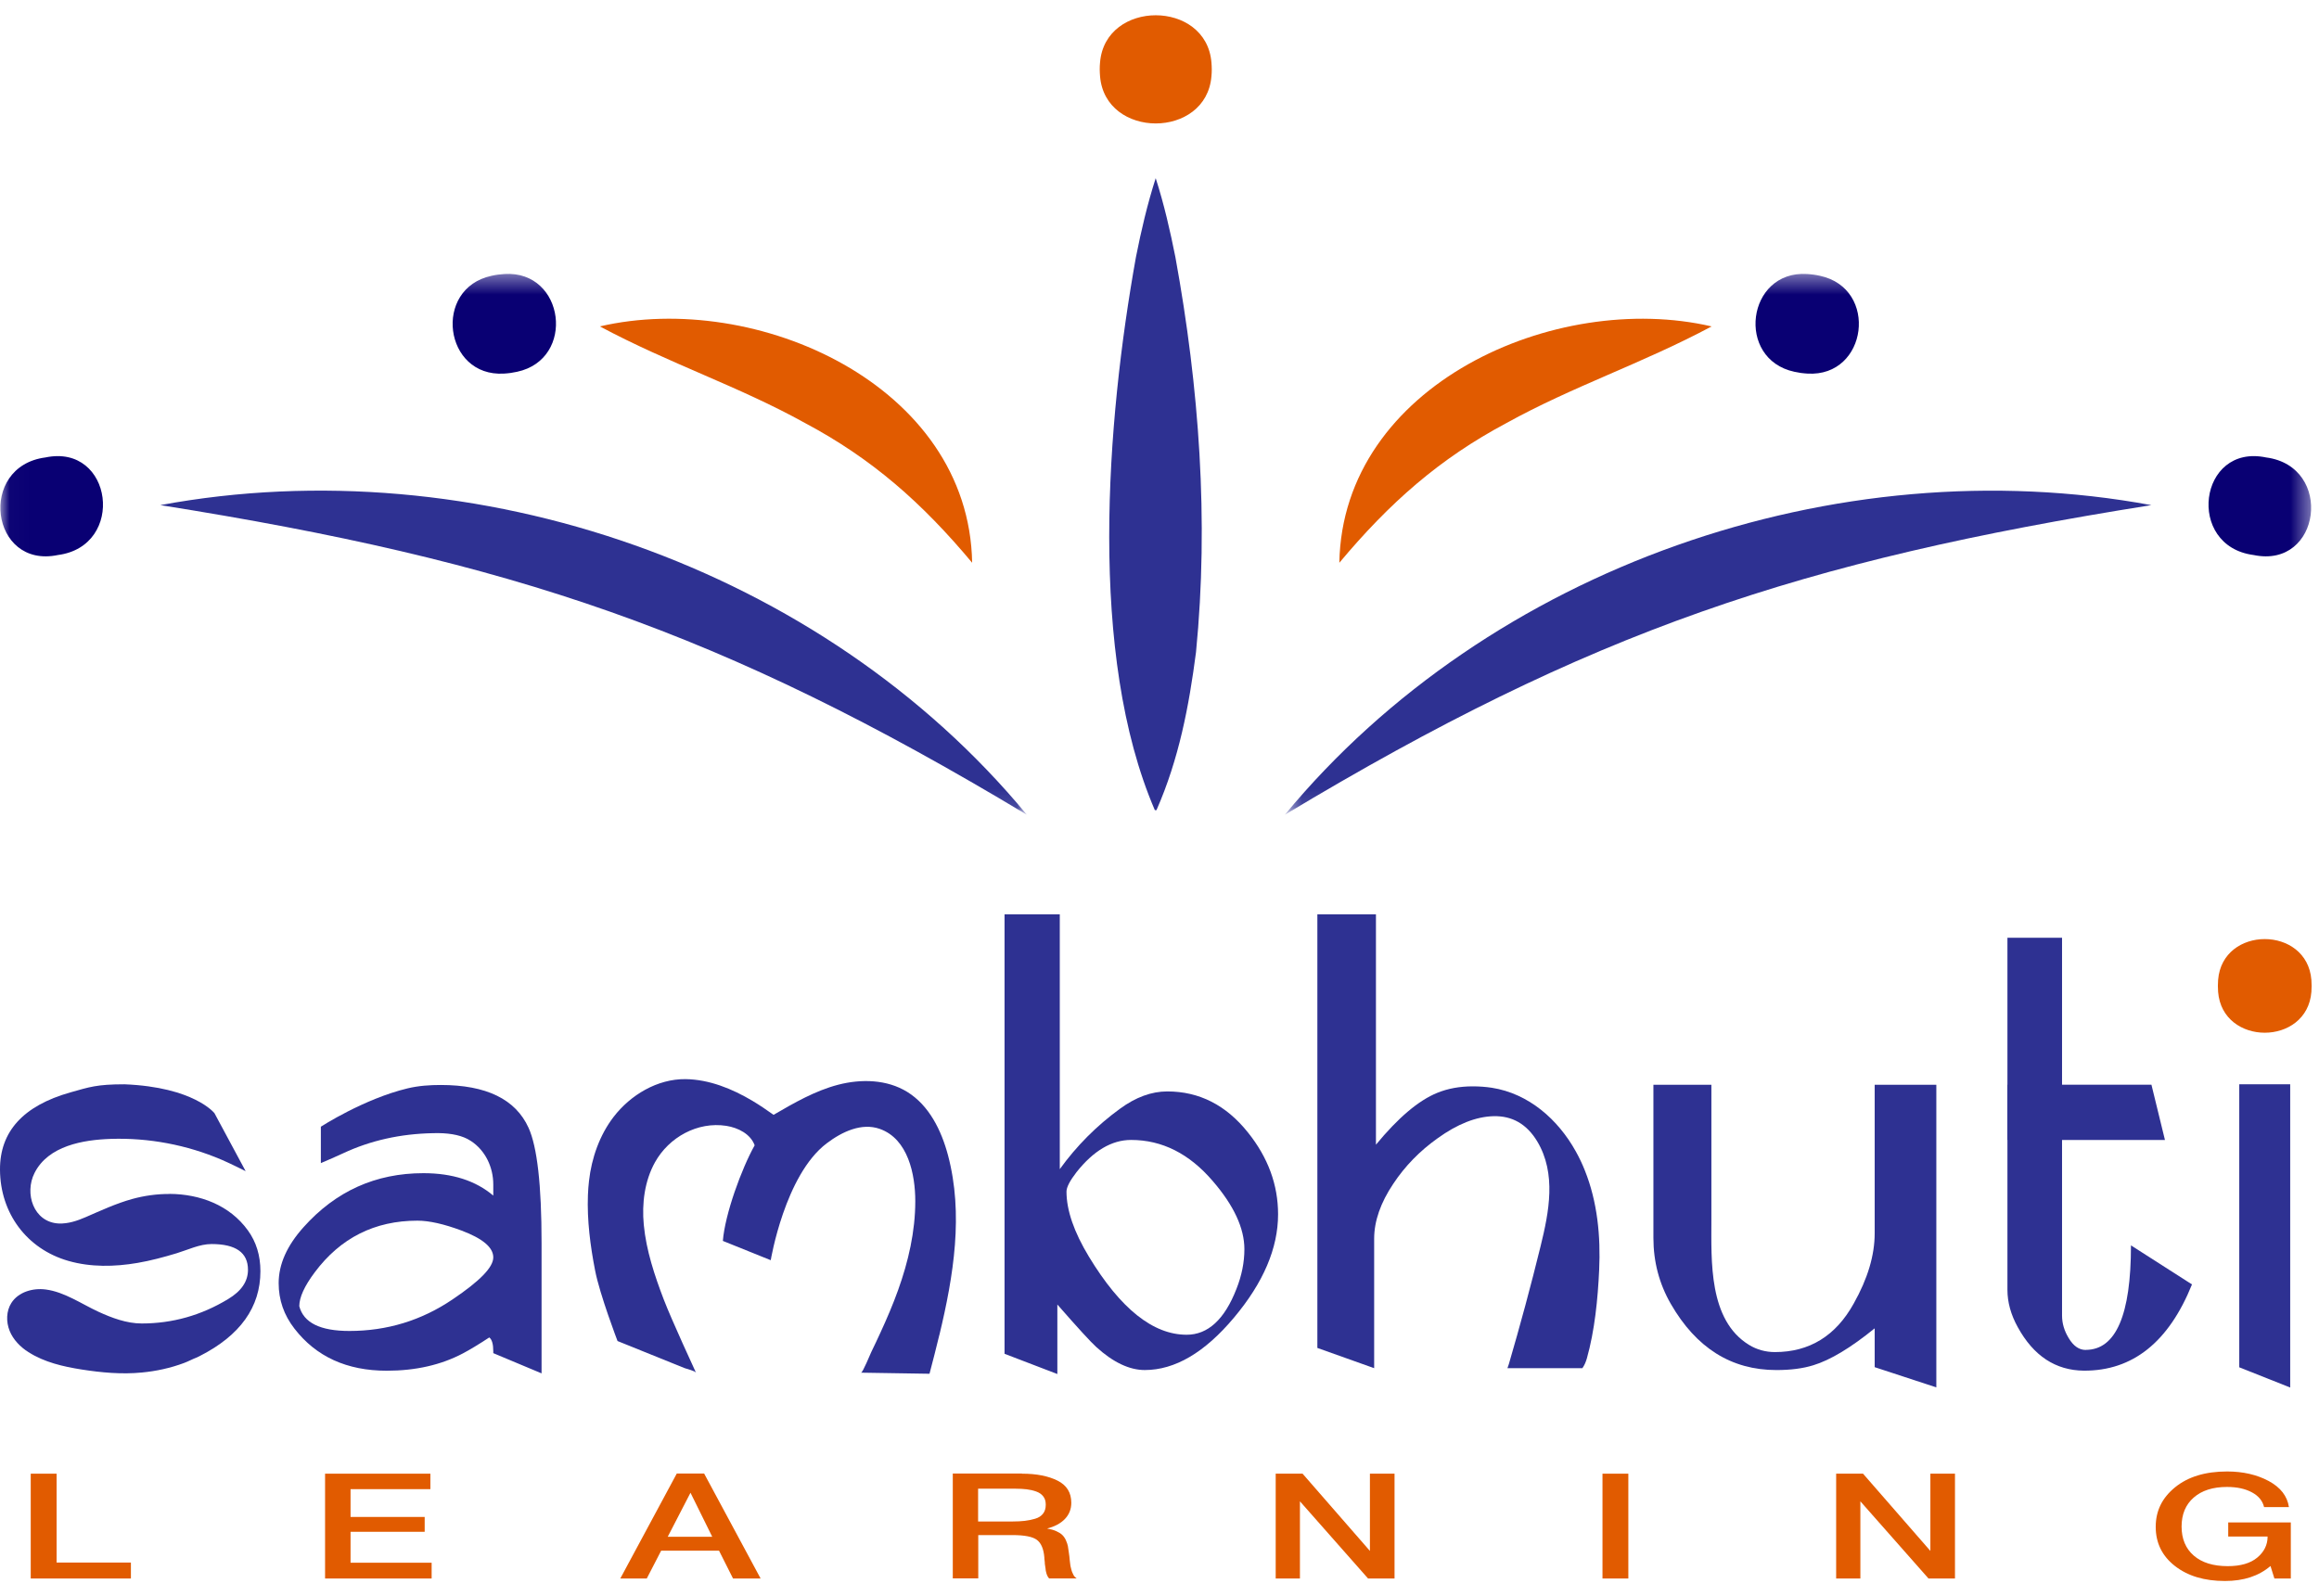
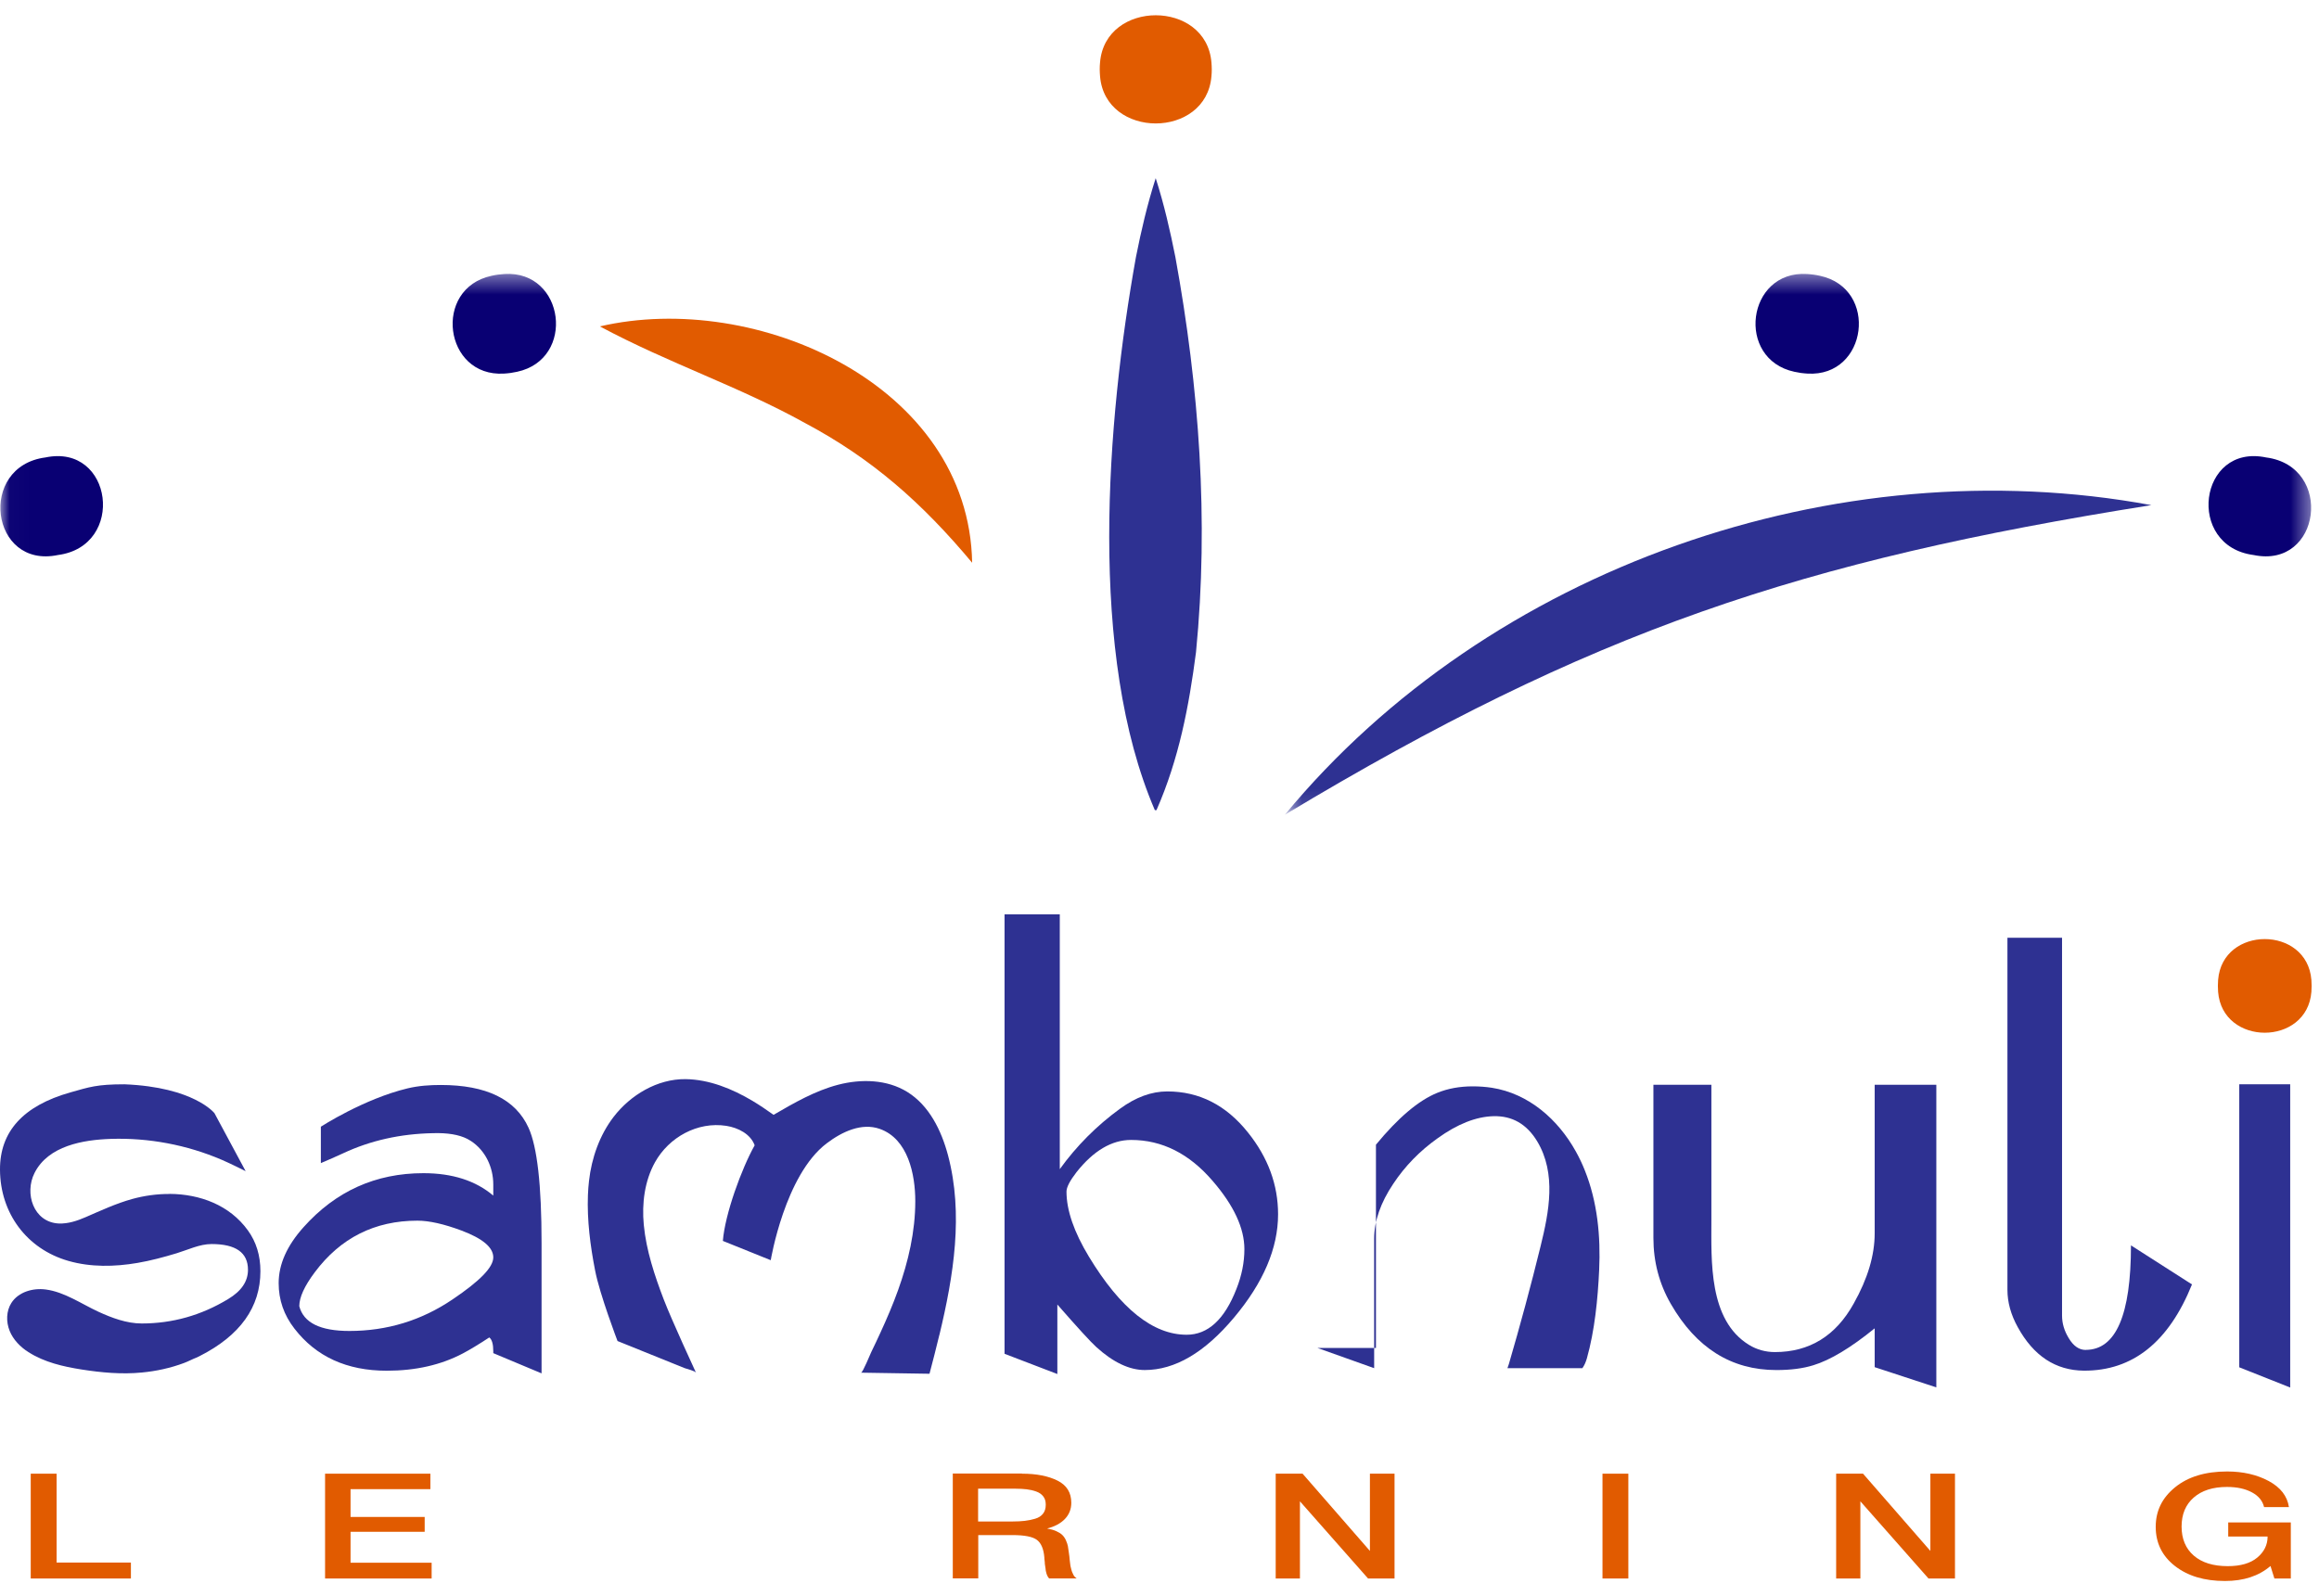
<svg xmlns="http://www.w3.org/2000/svg" width="122" height="84" viewBox="0 0 122 84" fill="none">
  <path d="M63.75 3.65C63.75 3.773 63.745 3.892 63.733 4.011C63.462 7.324 58.143 7.324 57.872 4.011C57.864 3.892 57.855 3.769 57.855 3.65C57.855 3.53 57.86 3.407 57.872 3.288C58.143 -0.025 63.462 -0.025 63.733 3.288C63.741 3.407 63.75 3.53 63.75 3.65Z" fill="#E15B00" />
  <path d="M60.755 42.632C57.236 34.461 58.206 22.192 59.76 13.531C60.035 12.146 60.356 10.761 60.8 9.376C61.244 10.761 61.56 12.146 61.836 13.531C63.085 20.383 63.603 27.379 62.921 34.317C62.551 37.165 62.025 39.935 60.841 42.632H60.751H60.755Z" fill="#2E3192" />
  <mask id="mask0_445_4923" style="mask-type:luminance" maskUnits="userSpaceOnUse" x="67" y="14" width="55" height="29">
    <path d="M67.594 14.411H121.59V42.874H67.594V14.411Z" fill="white" />
  </mask>
  <g mask="url(#mask0_445_4923)">
    <path d="M67.594 42.874C78.363 29.852 96.62 23.518 113.18 26.581C94.693 29.515 83.689 33.198 67.594 42.874Z" fill="#2E3192" />
-     <path d="M70.461 29.619C70.626 20.247 81.838 15.266 90.046 17.177C86.413 19.121 82.73 20.334 79.253 22.262C75.731 24.136 73.108 26.45 70.457 29.619H70.461Z" fill="#E15B00" />
    <path d="M94.743 19.626C94.628 19.609 94.513 19.589 94.402 19.564C91.295 18.898 91.895 14.225 95.06 14.418C95.175 14.426 95.29 14.435 95.405 14.451C95.52 14.467 95.635 14.488 95.746 14.513C98.854 15.179 98.254 19.852 95.089 19.659C94.974 19.651 94.859 19.642 94.743 19.626Z" fill="#090073" />
    <path d="M118.558 29.206C114.974 28.737 115.665 23.328 119.216 24.072C122.8 24.541 122.109 29.95 118.558 29.206Z" fill="#090073" />
  </g>
  <mask id="mask1_445_4923" style="mask-type:luminance" maskUnits="userSpaceOnUse" x="0" y="14" width="55" height="29">
    <path d="M54.016 14.411H0.02V42.874H54.016V14.411Z" fill="white" />
  </mask>
  <g mask="url(#mask1_445_4923)">
-     <path d="M54.02 42.873C37.916 33.193 26.913 29.514 8.434 26.58C24.994 23.514 43.252 29.852 54.02 42.873Z" fill="#2E3192" />
    <path d="M51.148 29.618C48.501 26.449 45.874 24.135 42.352 22.261C38.875 20.329 35.196 19.125 31.559 17.176C39.767 15.265 50.983 20.247 51.144 29.618H51.148Z" fill="#E15B00" />
    <path d="M26.862 19.626C26.977 19.609 27.092 19.589 27.203 19.564C30.311 18.898 29.711 14.225 26.546 14.418C26.431 14.426 26.316 14.435 26.2 14.451C26.085 14.467 25.97 14.488 25.859 14.513C22.752 15.179 23.352 19.852 26.517 19.659C26.632 19.651 26.747 19.642 26.862 19.626Z" fill="#090073" />
    <path d="M3.048 29.206C6.632 28.737 5.941 23.328 2.39 24.072C-1.194 24.541 -0.503 29.95 3.048 29.206Z" fill="#090073" />
  </g>
  <path d="M49.418 70.247C49.254 70.934 49.077 71.616 48.9 72.29C47.7 72.27 46.5 72.253 45.3 72.233C45.386 72.233 45.785 71.254 45.842 71.135C46.007 70.798 46.167 70.457 46.323 70.116C46.66 69.384 46.977 68.644 47.248 67.888C47.786 66.388 48.152 64.809 48.152 63.206C48.152 61.813 47.778 59.931 46.282 59.404C45.329 59.068 44.297 59.553 43.491 60.165C41.288 61.83 40.548 66.314 40.548 66.314C40.548 66.314 38.892 65.648 38.029 65.299C38.14 63.889 39.011 61.501 39.702 60.268C39.484 59.672 38.834 59.343 38.209 59.244C36.697 59.01 35.197 59.84 34.461 61.156C33.91 62.146 33.762 63.326 33.869 64.452C33.996 65.8 34.44 67.128 34.921 68.385C35.337 69.471 36.594 72.187 36.615 72.233C36.574 72.142 36.109 72.027 36.019 71.994C35.562 71.809 32.488 70.568 32.488 70.568C32.488 70.568 31.555 68.131 31.308 66.856C31.054 65.553 30.881 64.213 30.93 62.886C30.939 62.635 30.959 62.385 30.988 62.134C31.123 60.938 31.543 59.737 32.279 58.776C33.166 57.621 34.58 56.77 36.064 56.786C37.318 56.803 38.522 57.296 39.587 57.929C39.965 58.155 40.334 58.406 40.696 58.665C41.777 58.036 42.879 57.399 44.091 57.082C45.304 56.766 46.66 56.799 47.725 57.456C48.88 58.167 49.525 59.483 49.874 60.794C50.692 63.881 50.175 67.107 49.422 70.243L49.418 70.247Z" fill="#2E3192" />
-   <path d="M84.13 66.829C84.06 68.35 83.896 70.023 83.481 71.49C83.423 71.683 83.349 71.856 83.247 71.996H79.305C79.33 71.922 79.358 71.852 79.379 71.782C79.979 69.727 80.538 67.659 81.048 65.58C81.492 63.775 81.89 61.761 80.871 60.06C80.324 59.155 79.56 58.711 78.569 58.736C77.653 58.761 76.674 59.147 75.63 59.899C74.693 60.565 73.916 61.362 73.3 62.291C72.63 63.29 72.293 64.256 72.293 65.185V71.996L69.305 70.931V48.115H72.387V60.236C73.551 58.822 74.623 57.91 75.614 57.507C76.169 57.281 76.789 57.166 77.484 57.166C77.817 57.166 78.154 57.191 78.483 57.24C80.423 57.544 81.964 58.905 82.897 60.582C83.078 60.906 83.238 61.239 83.374 61.584C84.04 63.241 84.213 65.058 84.13 66.829Z" fill="#2E3192" />
+   <path d="M84.13 66.829C84.06 68.35 83.896 70.023 83.481 71.49C83.423 71.683 83.349 71.856 83.247 71.996H79.305C79.33 71.922 79.358 71.852 79.379 71.782C79.979 69.727 80.538 67.659 81.048 65.58C81.492 63.775 81.89 61.761 80.871 60.06C80.324 59.155 79.56 58.711 78.569 58.736C77.653 58.761 76.674 59.147 75.63 59.899C74.693 60.565 73.916 61.362 73.3 62.291C72.63 63.29 72.293 64.256 72.293 65.185V71.996L69.305 70.931H72.387V60.236C73.551 58.822 74.623 57.91 75.614 57.507C76.169 57.281 76.789 57.166 77.484 57.166C77.817 57.166 78.154 57.191 78.483 57.24C80.423 57.544 81.964 58.905 82.897 60.582C83.078 60.906 83.238 61.239 83.374 61.584C84.04 63.241 84.213 65.058 84.13 66.829Z" fill="#2E3192" />
  <path d="M109.728 71.037C109.378 71.037 109.078 70.828 108.832 70.413C108.598 70.03 108.482 69.636 108.482 69.233V49.348H105.609V67.873C105.609 68.526 105.79 69.184 106.152 69.837C106.982 71.35 108.141 72.114 109.633 72.127C112.198 72.139 114.093 70.626 115.318 67.589L112.108 65.534C112.108 69.2 111.314 71.033 109.728 71.033V71.037Z" fill="#2E3192" />
-   <path d="M113.185 57.079L113.896 59.989H105.609V57.079H113.185Z" fill="#2E3192" />
  <path d="M6.891 83.064H1.617V77.548H2.978V82.225H6.887V83.064H6.891Z" fill="#E15B00" />
  <path d="M22.642 78.362H18.442V79.825H22.342V80.606H18.442V82.234H22.708V83.064H17.102V77.548H22.642V78.362Z" fill="#E15B00" />
-   <path d="M40.011 83.064H38.564L37.828 81.601H34.782L34.026 83.064H32.633L35.605 77.54H37.043L40.015 83.064H40.011ZM36.328 78.547L35.128 80.869H37.471L36.324 78.547H36.328Z" fill="#E15B00" />
  <path d="M53.767 77.548C54.531 77.548 55.152 77.672 55.637 77.914C56.122 78.157 56.36 78.547 56.36 79.081C56.36 79.41 56.249 79.694 56.027 79.928C55.805 80.162 55.489 80.331 55.086 80.434C55.275 80.467 55.435 80.512 55.571 80.573C55.707 80.635 55.814 80.701 55.888 80.775C55.962 80.849 56.027 80.939 56.077 81.054C56.126 81.169 56.163 81.268 56.179 81.354C56.196 81.441 56.212 81.552 56.229 81.691C56.237 81.728 56.245 81.798 56.258 81.901C56.27 82.004 56.274 82.074 56.278 82.106C56.278 82.139 56.29 82.197 56.299 82.279C56.307 82.361 56.319 82.419 56.327 82.452C56.336 82.485 56.348 82.534 56.364 82.6C56.381 82.665 56.397 82.715 56.414 82.748C56.43 82.781 56.447 82.822 56.467 82.863C56.488 82.904 56.512 82.945 56.541 82.974C56.57 83.003 56.603 83.031 56.64 83.06H55.193C55.172 83.04 55.152 83.015 55.135 82.986C55.119 82.957 55.102 82.929 55.086 82.892C55.07 82.859 55.061 82.826 55.053 82.797C55.045 82.768 55.037 82.731 55.024 82.682C55.012 82.633 55.008 82.592 55.008 82.563L54.987 82.423L54.967 82.283C54.967 82.25 54.967 82.197 54.955 82.119C54.942 82.041 54.942 81.987 54.942 81.954C54.905 81.507 54.774 81.198 54.548 81.03C54.322 80.861 53.89 80.779 53.257 80.779H51.465V83.056H50.125V77.54H53.763L53.767 77.548ZM51.465 80.064H53.249C53.508 80.064 53.73 80.051 53.906 80.031C54.087 80.01 54.268 79.973 54.453 79.92C54.638 79.867 54.778 79.776 54.872 79.653C54.971 79.529 55.016 79.373 55.016 79.18C55.016 79.003 54.975 78.859 54.885 78.744C54.798 78.629 54.675 78.543 54.511 78.485C54.35 78.428 54.182 78.391 54.013 78.37C53.845 78.35 53.643 78.338 53.413 78.338H51.457V80.064H51.465Z" fill="#E15B00" />
  <path d="M73.365 83.064H71.972L68.388 79.003V83.064H67.113V77.548H68.527L72.07 81.613V77.548H73.365V83.064Z" fill="#E15B00" />
  <path d="M85.665 83.064H84.305V77.548H85.665V83.064Z" fill="#E15B00" />
  <path d="M102.849 83.064H101.456L97.872 79.003V83.064H96.598V77.548H98.012L101.555 81.613V77.548H102.849V83.064Z" fill="#E15B00" />
  <path d="M120.517 83.064H119.654L119.448 82.406C118.836 82.932 118.038 83.195 117.052 83.195C115.971 83.195 115.095 82.932 114.421 82.406C113.747 81.88 113.41 81.193 113.41 80.347C113.41 79.5 113.747 78.822 114.425 78.267C115.104 77.712 116.016 77.432 117.167 77.432C118.001 77.432 118.733 77.601 119.354 77.934C119.978 78.271 120.332 78.727 120.418 79.307H119.111C119.033 78.978 118.819 78.715 118.47 78.53C118.12 78.341 117.685 78.246 117.159 78.246C116.419 78.246 115.835 78.431 115.408 78.805C114.984 79.175 114.771 79.685 114.771 80.33C114.771 80.975 114.984 81.489 115.412 81.859C115.839 82.229 116.435 82.414 117.2 82.414C117.87 82.414 118.388 82.266 118.749 81.966C119.111 81.666 119.296 81.296 119.296 80.856H117.224V80.112H120.517V83.064Z" fill="#E15B00" />
  <path d="M121.612 51.88C121.612 51.987 121.608 52.09 121.6 52.193C121.374 55.061 116.918 55.061 116.692 52.193C116.684 52.09 116.68 51.983 116.68 51.88C116.68 51.777 116.684 51.67 116.692 51.568C116.918 48.699 121.374 48.699 121.6 51.568C121.608 51.67 121.612 51.777 121.612 51.88Z" fill="#E15B00" />
  <path d="M8.928 62.829C8.258 62.825 7.583 62.919 6.946 63.096C6.104 63.33 5.311 63.7 4.513 64.046C4.061 64.243 3.58 64.403 3.091 64.383C1.759 64.317 1.274 62.796 1.817 61.723C2.54 60.289 4.377 59.98 5.824 59.931C7.818 59.865 9.828 60.244 11.661 61.029C12.097 61.214 12.923 61.629 12.923 61.629L11.283 58.579C11.283 58.579 10.21 57.206 6.552 57.058C5.089 57.058 4.706 57.202 3.695 57.486C1.221 58.188 -0.012 59.545 9.15652e-05 61.555C0.012 63.836 1.402 65.722 3.597 66.351C4.772 66.688 6.026 66.664 7.23 66.458C7.929 66.339 8.615 66.154 9.293 65.949C9.889 65.768 10.502 65.464 11.131 65.464C12.409 65.464 13.046 65.916 13.046 66.82C13.046 67.428 12.701 67.938 12.006 68.357C10.592 69.216 9.071 69.644 7.456 69.644C6.667 69.644 5.886 69.352 5.179 69.027C4.287 68.616 3.399 67.987 2.409 67.856C1.73 67.765 0.962 67.987 0.596 68.567C0.325 68.994 0.317 69.557 0.506 70.03C0.695 70.499 1.069 70.881 1.496 71.152C2.335 71.686 3.321 71.912 4.287 72.065C5.331 72.229 6.404 72.328 7.456 72.225C8.212 72.155 8.965 71.991 9.68 71.724C9.914 71.637 10.136 71.514 10.366 71.427C10.387 71.415 10.411 71.407 10.432 71.395C10.457 71.382 10.481 71.37 10.506 71.358C12.635 70.277 13.7 68.785 13.7 66.894C13.7 66.072 13.482 65.357 13.046 64.752C12.08 63.408 10.514 62.837 8.928 62.825V62.829Z" fill="#2E3192" />
  <path d="M101.868 57.084V73.007L98.625 71.943V69.9C97.367 70.923 96.286 71.573 95.39 71.844C94.847 72.013 94.202 72.095 93.454 72.095C91.082 72.095 89.233 70.931 87.897 68.609C87.288 67.549 86.984 66.394 86.984 65.14V57.084H90.034V64.187C90.034 66.34 89.878 69.464 92.015 70.771C92.422 71.022 92.891 71.149 93.372 71.149C95.192 71.149 96.578 70.299 97.523 68.593C98.259 67.286 98.625 66.053 98.625 64.898V57.084H101.868Z" fill="#2E3192" />
  <path d="M120.485 57.058V73.014L117.805 71.95V57.058H120.485Z" fill="#2E3192" />
  <path d="M65.655 59.595C64.504 58.152 63.09 57.433 61.409 57.433C60.579 57.433 59.749 57.737 58.919 58.346C57.694 59.237 56.637 60.298 55.754 61.523V48.115H52.848V71.239L55.626 72.304V68.646C56.711 69.887 57.394 70.631 57.673 70.882C58.565 71.692 59.416 72.094 60.225 72.094C61.812 72.094 63.378 71.174 64.919 69.336C66.465 67.495 67.238 65.682 67.238 63.898C67.238 62.349 66.712 60.914 65.655 59.595ZM65.047 67.828C64.422 69.435 63.547 70.237 62.429 70.237C60.661 70.237 58.947 68.868 57.287 66.13C56.502 64.832 56.107 63.689 56.107 62.702C56.107 62.476 56.284 62.135 56.633 61.683C57.529 60.553 58.487 59.986 59.506 59.986C61.138 59.986 62.568 60.709 63.801 62.148C64.911 63.434 65.466 64.63 65.466 65.736C65.466 66.426 65.326 67.125 65.047 67.828Z" fill="#2E3192" />
  <path d="M27.805 59.343C27.122 57.843 25.585 57.094 23.189 57.094C22.613 57.094 22.03 57.132 21.446 57.271C19.144 57.822 16.88 59.289 16.88 59.289V61.205C17.27 61.04 17.661 60.868 18.063 60.683C19.49 60.017 21.06 59.663 22.774 59.63C23.538 59.606 24.142 59.705 24.586 59.931C24.648 59.964 24.714 60.001 24.776 60.042C25.536 60.539 25.951 61.423 25.951 62.331V62.915C25.026 62.13 23.801 61.735 22.276 61.735C19.765 61.735 17.665 62.68 15.971 64.575C15.096 65.549 14.66 66.532 14.66 67.522C14.66 68.402 14.935 69.199 15.49 69.914C16.629 71.39 18.248 72.13 20.345 72.13C21.869 72.13 23.205 71.826 24.356 71.217C24.714 71.028 25.178 70.749 25.741 70.379C25.881 70.486 25.951 70.728 25.951 71.11V71.205L28.491 72.269V65.397C28.491 62.36 28.261 60.342 27.805 59.343ZM23.809 68.377C22.17 69.487 20.361 70.038 18.38 70.038C16.847 70.038 15.971 69.606 15.745 68.735C15.745 68.27 16.017 67.674 16.559 66.951C17.911 65.142 19.712 64.234 21.96 64.234C22.576 64.234 23.349 64.407 24.274 64.752C25.392 65.171 25.951 65.64 25.951 66.166C25.951 66.692 25.236 67.415 23.809 68.377Z" fill="#2E3192" />
</svg>